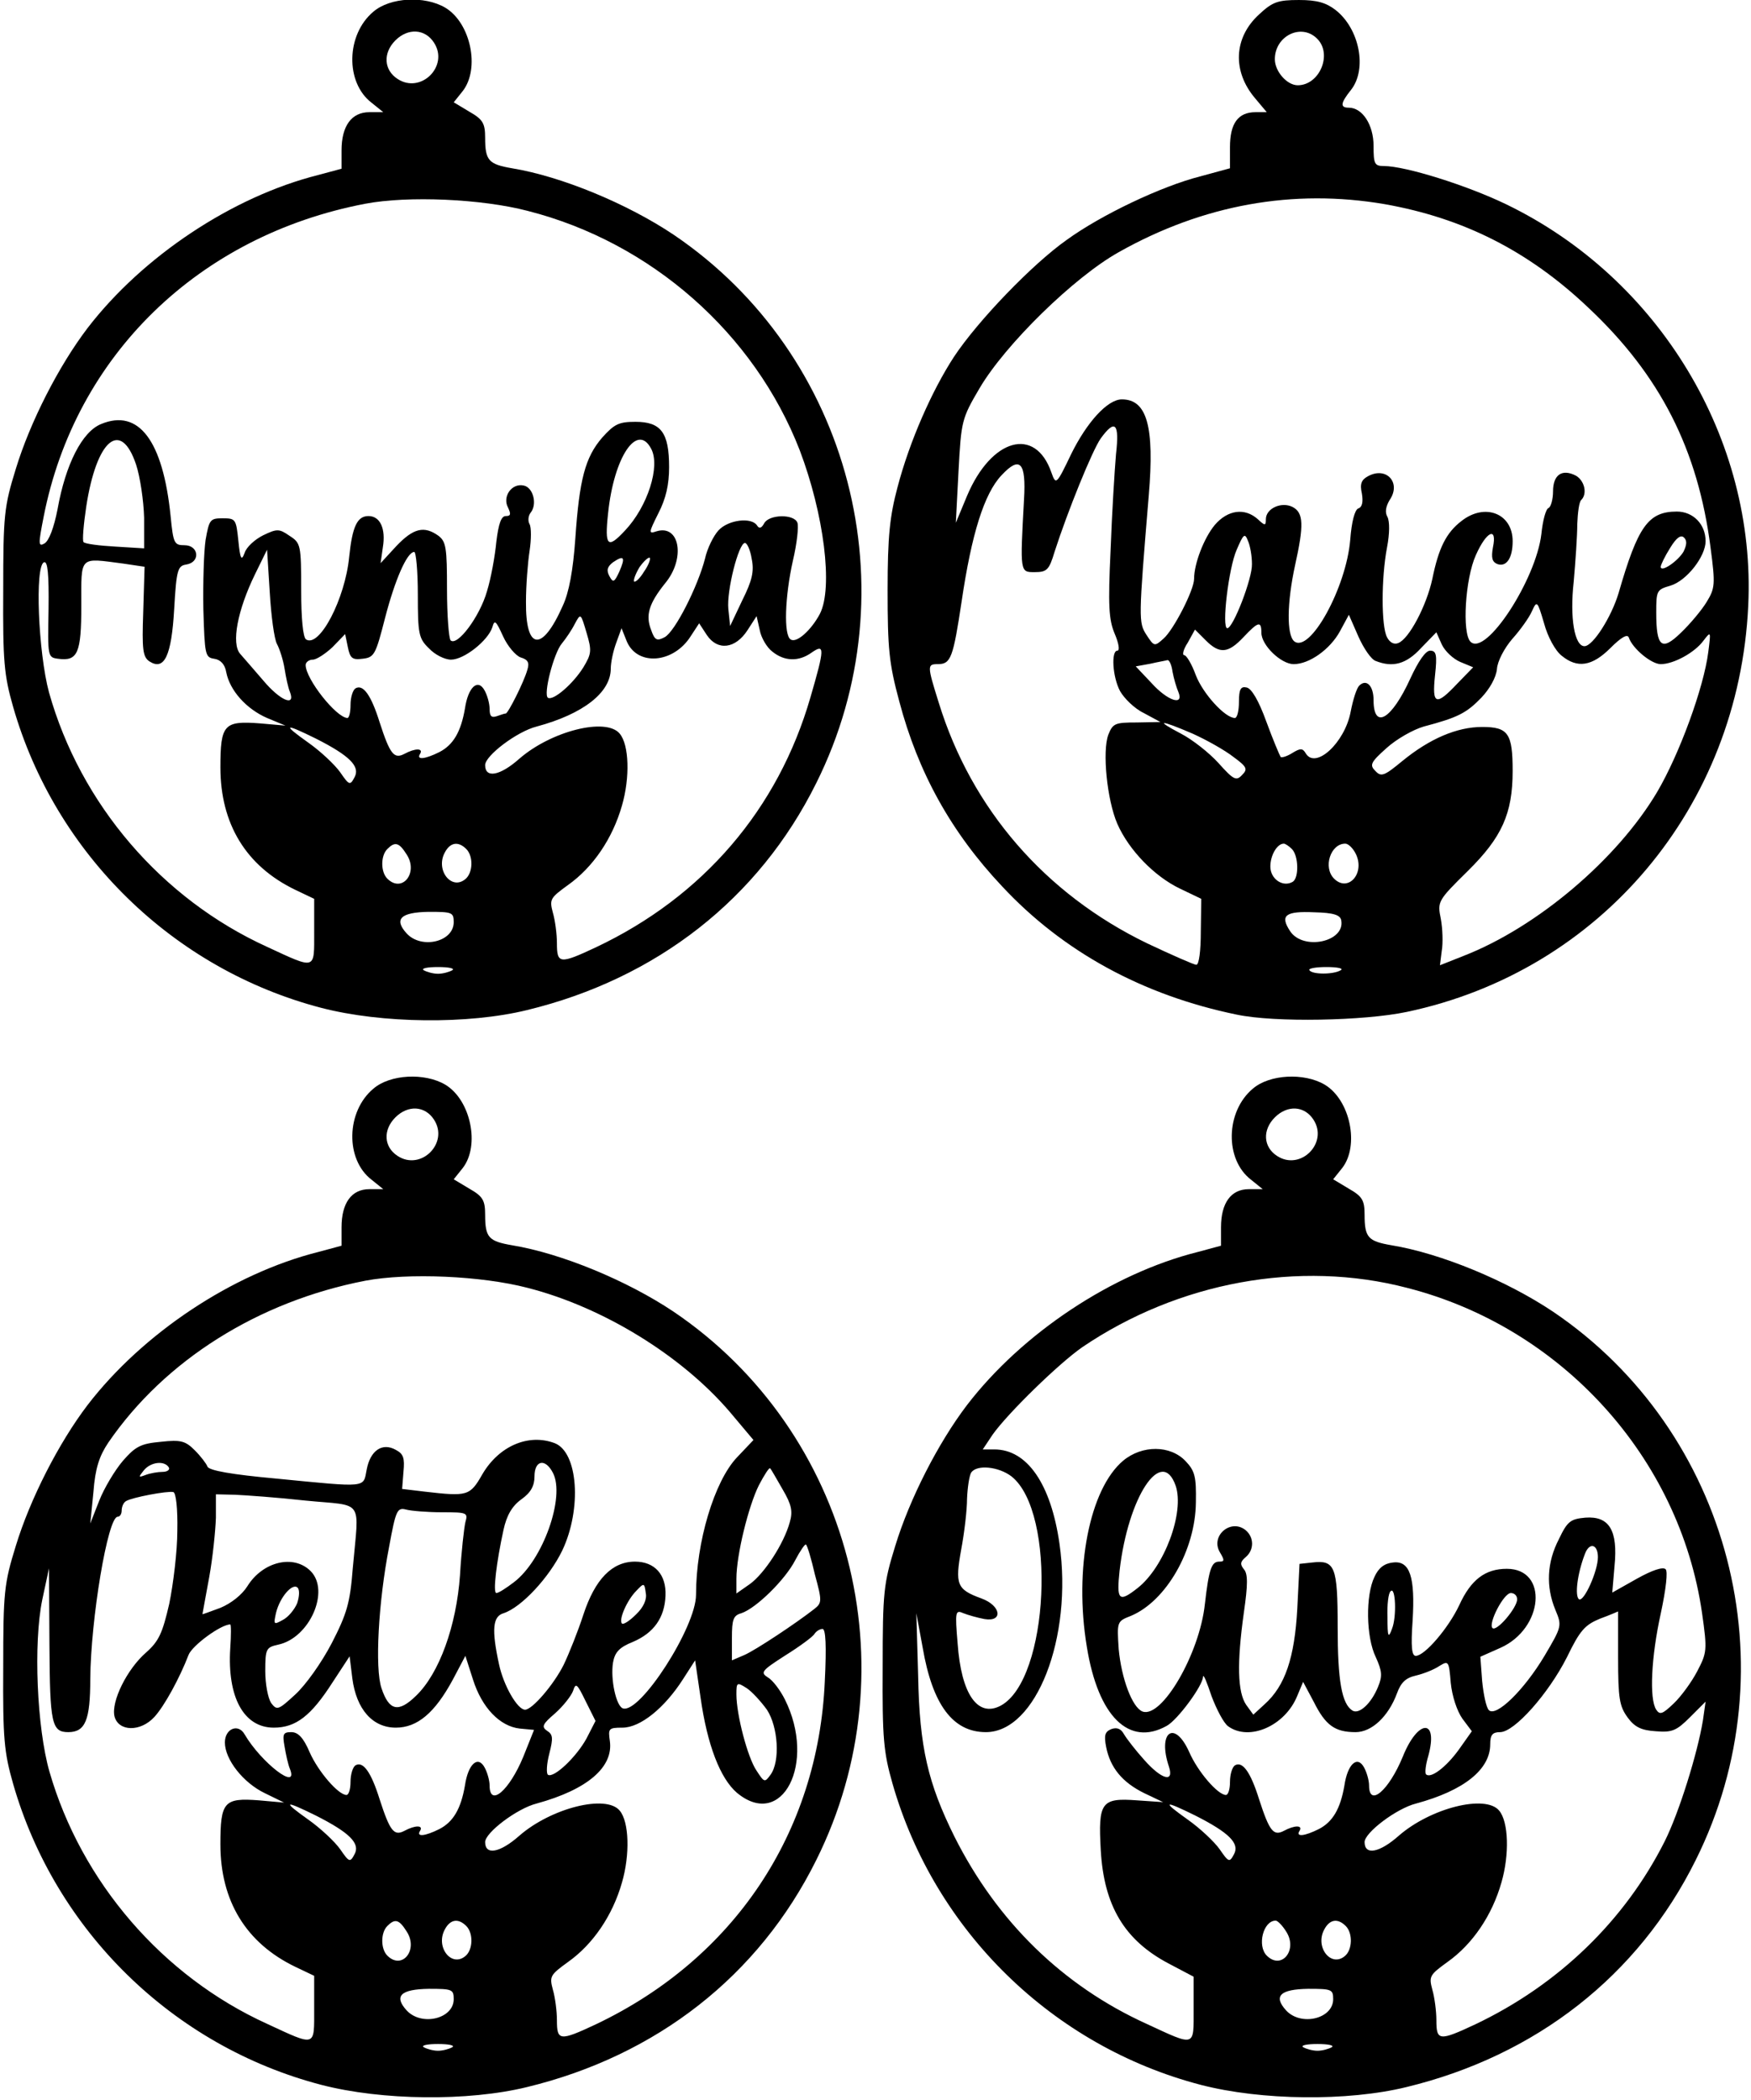
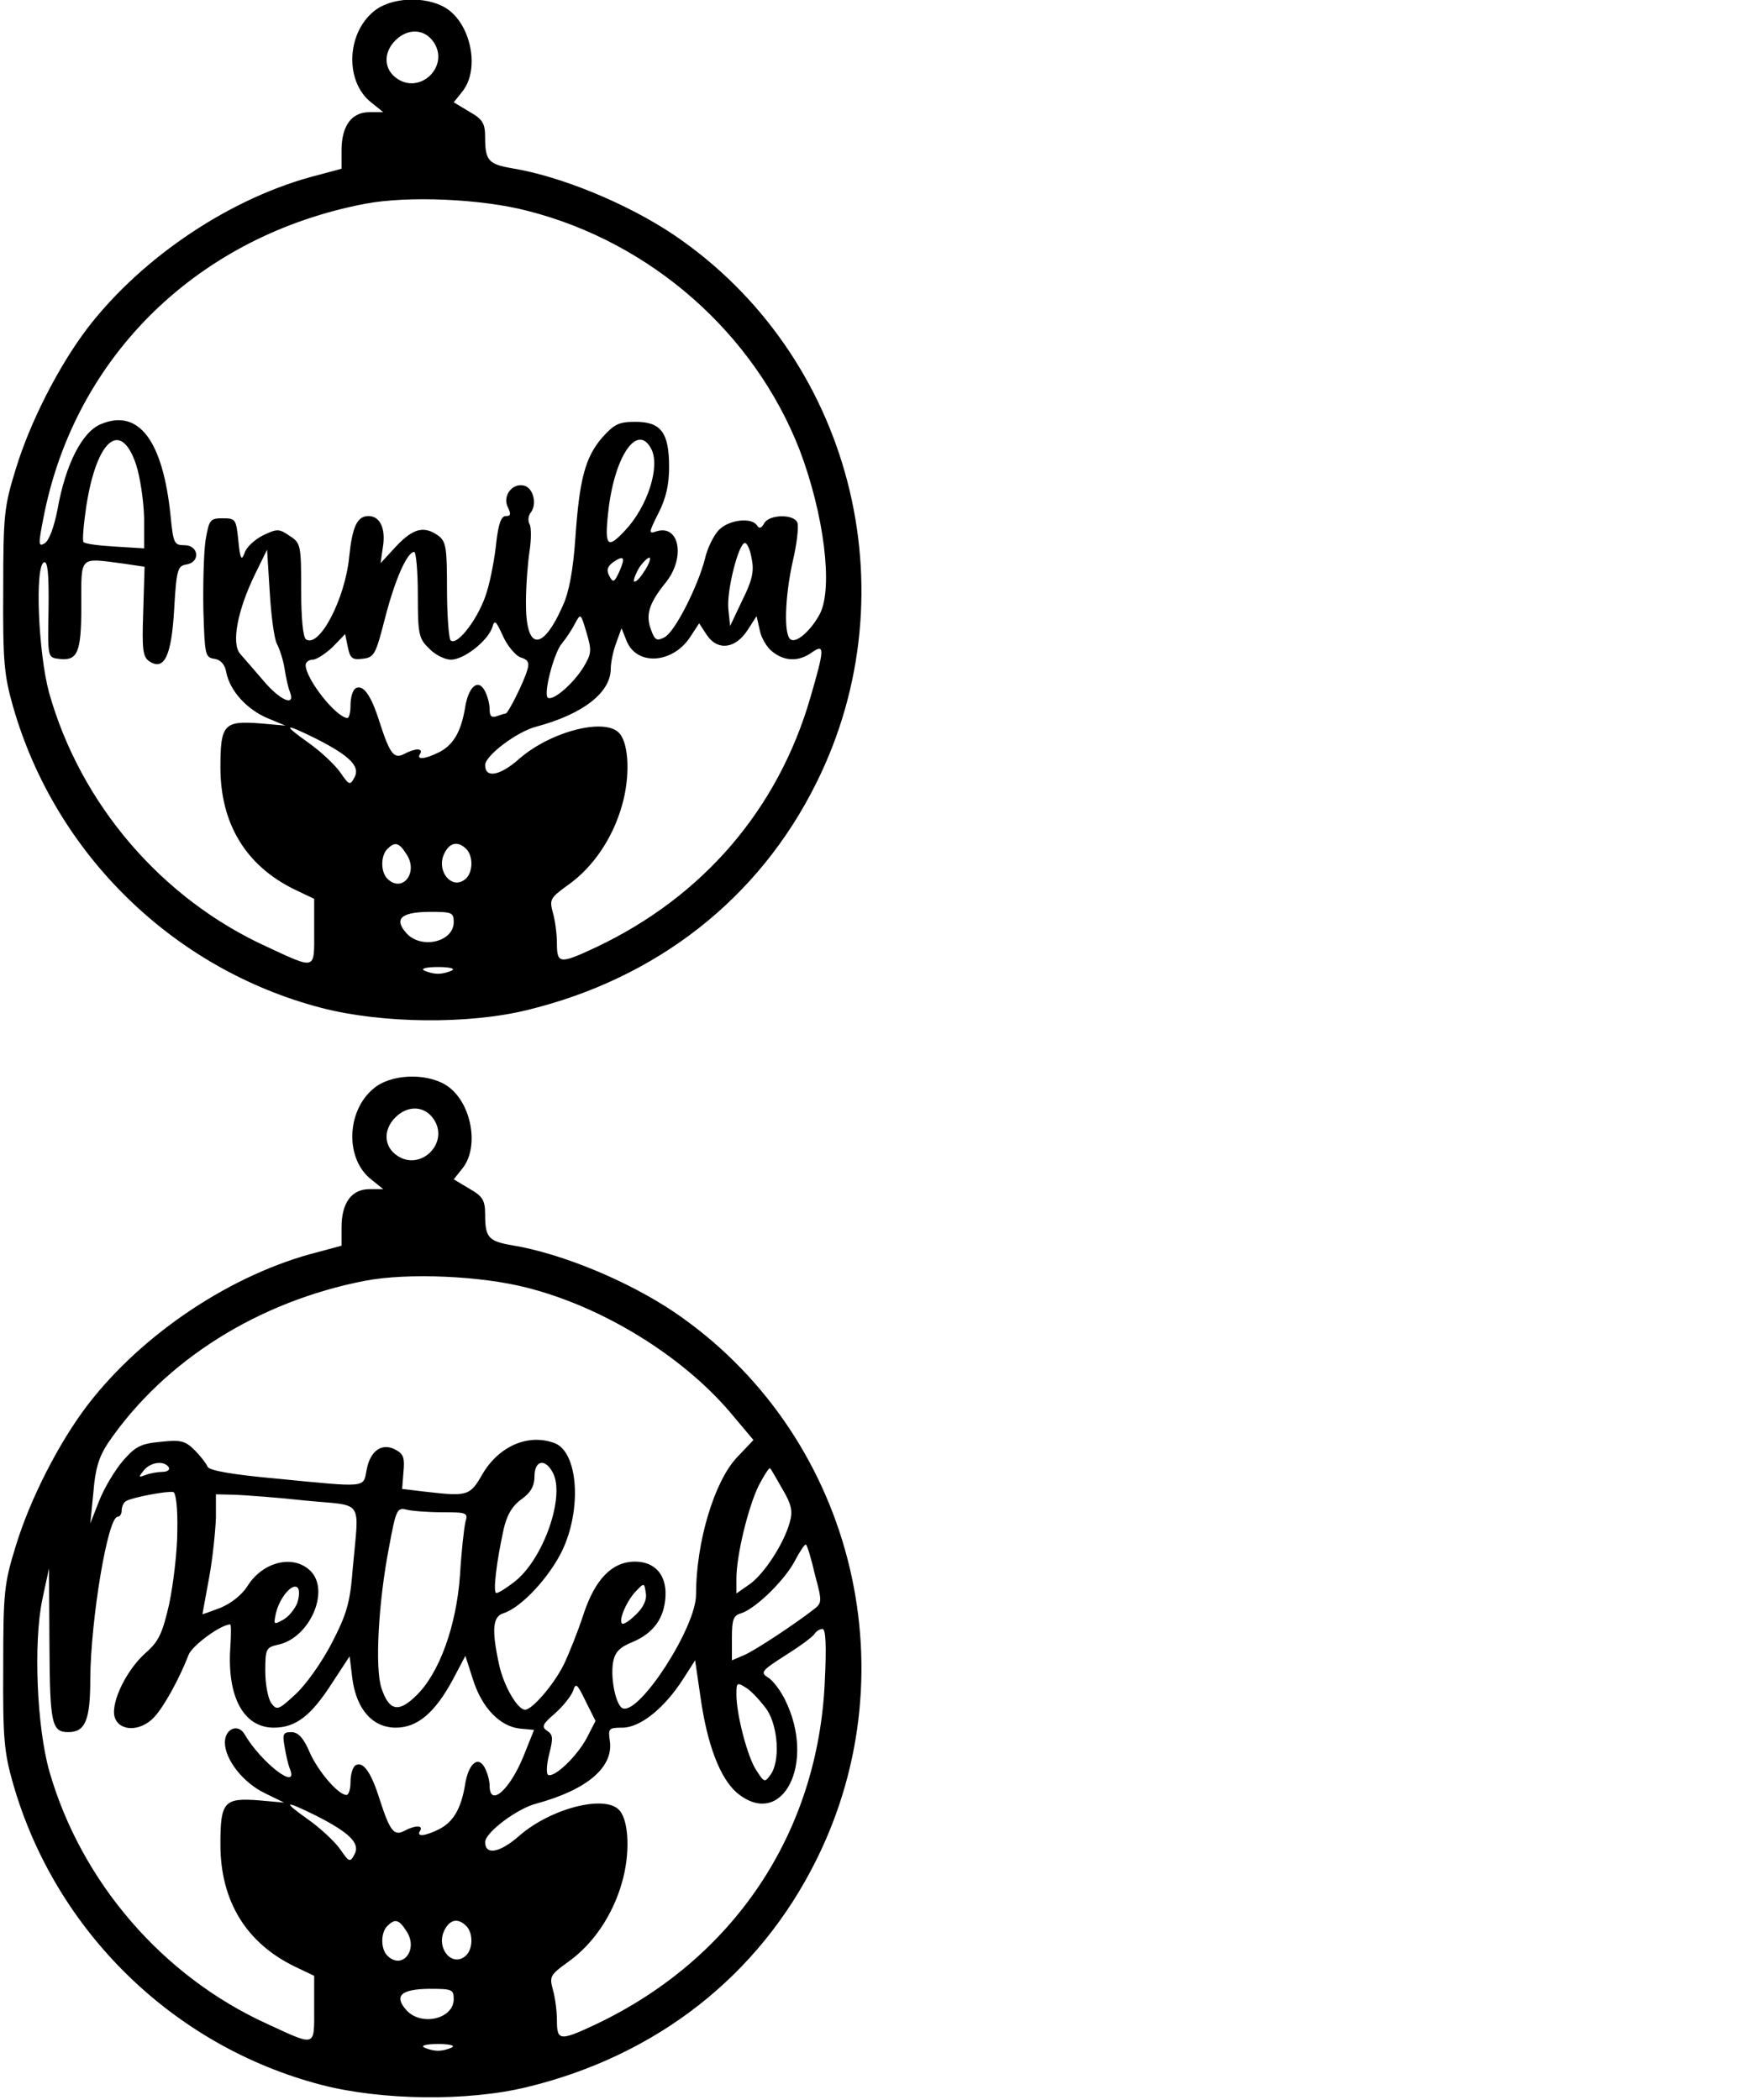
<svg xmlns="http://www.w3.org/2000/svg" version="1.0" width="103.057mm" height="123.593mm" viewBox="0 0 390 468" preserveAspectRatio="xMidYMid meet">
  <g transform="translate(0,468) scale(0.1,-0.1)" fill="#000000" stroke="none">
    <path d="M831 4654 c-61 -51 -63 -158 -4 -203 l26 -21 -31 0 c-40 0 -62 -31 -62 -85 l0 -41 -52 -14 c-191 -48 -391 -181 -514 -341 -64 -84 -128 -209 -160 -314 -26 -84 -28 -103 -28 -270 -1 -159 2 -190 22 -260 94 -328 357 -585 687 -671 135 -35 327 -37 458 -5 289 70 517 248 645 506 214 429 77 955 -318 1222 -103 69 -250 130 -360 148 -52 9 -60 17 -60 68 0 32 -5 41 -35 58 l-35 21 20 25 c39 50 18 152 -39 186 -46 27 -123 23 -160 -9z m135 -69 c34 -52 -29 -115 -81 -81 -31 20 -33 58 -5 86 28 28 66 26 86 -5z m209 -375 c275 -70 505 -273 606 -533 54 -142 75 -307 45 -365 -19 -36 -52 -66 -65 -57 -16 9 -13 96 5 176 9 38 13 76 10 84 -7 20 -63 19 -74 -1 -6 -11 -11 -13 -16 -5 -12 19 -64 13 -86 -11 -11 -12 -25 -40 -30 -63 -16 -62 -67 -163 -90 -175 -17 -9 -22 -7 -30 16 -13 33 -5 59 31 104 46 55 33 132 -19 116 -18 -6 -18 -4 4 40 17 33 24 64 24 103 0 77 -18 101 -75 101 -37 0 -47 -5 -74 -35 -38 -44 -51 -93 -60 -225 -5 -71 -14 -120 -28 -150 -46 -104 -83 -100 -82 9 0 36 4 87 8 113 4 26 4 53 0 60 -4 7 -3 18 2 25 16 19 6 57 -15 61 -27 6 -48 -25 -35 -49 7 -15 6 -19 -5 -19 -10 0 -16 -16 -21 -57 -3 -32 -12 -82 -21 -111 -16 -56 -66 -123 -81 -109 -4 5 -8 56 -8 114 0 92 -2 106 -19 119 -32 23 -56 17 -94 -23 l-35 -38 5 35 c7 42 -6 70 -32 70 -25 0 -36 -23 -43 -91 -9 -93 -66 -203 -96 -184 -7 4 -11 48 -11 110 0 101 -1 105 -26 121 -23 16 -28 16 -59 1 -18 -9 -37 -26 -41 -39 -7 -19 -10 -14 -14 27 -5 48 -6 50 -35 50 -28 0 -30 -3 -38 -48 -4 -27 -6 -96 -5 -155 3 -101 4 -107 24 -110 14 -2 24 -12 27 -30 8 -41 45 -82 91 -102 l41 -17 -57 5 c-80 6 -88 -2 -88 -98 0 -126 57 -220 167 -273 l42 -20 0 -74 c0 -85 5 -84 -105 -33 -235 107 -416 318 -486 567 -24 89 -32 283 -11 290 8 3 11 -26 10 -104 -2 -106 -2 -108 21 -111 44 -6 52 12 52 119 0 112 -6 106 94 93 l47 -7 -3 -100 c-3 -85 -1 -101 14 -111 33 -21 49 12 55 117 5 88 8 96 27 99 32 5 28 43 -4 43 -23 0 -25 4 -31 65 -17 168 -71 240 -155 205 -42 -17 -79 -89 -97 -190 -8 -41 -19 -70 -29 -76 -14 -8 -14 -2 -2 59 70 359 345 627 717 698 95 18 259 11 362 -16z m-873 -565 c9 -27 17 -81 18 -119 l0 -68 -65 4 c-35 2 -67 6 -70 10 -3 3 0 39 6 79 23 150 77 195 111 94z m1148 35 c21 -39 -8 -129 -58 -182 -39 -42 -46 -36 -38 38 13 126 65 203 96 144z m224 -245 c6 -28 1 -49 -21 -93 l-27 -57 -4 38 c-4 41 23 147 37 147 5 0 12 -16 15 -35z m-1058 -190 c6 -11 14 -36 17 -55 3 -19 8 -43 12 -52 13 -34 -22 -19 -59 25 -20 23 -43 50 -52 60 -20 23 -6 97 33 177 l27 55 6 -95 c3 -52 10 -104 16 -115z m314 110 c0 -88 2 -98 25 -120 13 -14 35 -25 49 -25 29 0 82 42 92 72 5 18 8 15 24 -20 10 -22 28 -43 39 -47 17 -5 20 -12 15 -28 -8 -28 -43 -97 -48 -97 -3 0 -11 -3 -20 -6 -12 -4 -16 0 -16 16 0 12 -5 30 -11 41 -15 28 -37 8 -44 -40 -9 -52 -26 -81 -57 -97 -32 -16 -52 -18 -43 -4 8 13 -11 13 -35 0 -23 -12 -32 -1 -55 70 -19 61 -37 86 -54 76 -6 -4 -11 -20 -11 -37 0 -16 -3 -29 -7 -29 -25 1 -93 87 -93 118 0 6 7 12 16 12 8 0 28 13 44 28 l28 29 6 -29 c5 -25 10 -29 33 -26 26 3 29 9 50 91 22 85 49 147 65 147 4 0 8 -43 8 -95z m449 51 c-11 -24 -14 -25 -22 -10 -7 13 -5 21 8 31 25 17 28 11 14 -21z m55 0 c-9 -15 -19 -24 -22 -22 -2 3 3 17 12 32 10 14 20 23 23 21 2 -3 -3 -17 -13 -31z m-135 -213 c-23 -37 -67 -75 -79 -68 -11 7 13 100 31 121 9 11 22 30 29 44 13 24 13 24 26 -20 12 -40 11 -47 -7 -77z m421 35 c27 -22 59 -23 88 -2 29 20 29 10 -3 -100 -72 -249 -239 -444 -478 -557 -81 -38 -87 -37 -87 9 0 20 -4 51 -9 68 -8 30 -6 33 34 62 55 39 99 103 120 177 18 62 16 135 -5 160 -30 37 -153 6 -224 -56 -43 -38 -76 -44 -76 -14 0 21 71 75 115 86 104 28 165 76 165 129 0 13 5 38 12 57 l12 33 12 -30 c24 -55 104 -48 142 12 l19 29 17 -26 c24 -36 64 -31 91 11 l20 31 7 -31 c3 -17 16 -39 28 -48z m-1017 -194 c75 -38 99 -62 86 -86 -10 -19 -12 -18 -32 11 -12 17 -44 47 -71 66 -59 42 -54 44 17 9z m202 -258 c27 -41 -10 -87 -43 -54 -15 15 -15 51 0 66 17 17 26 15 43 -12z m133 12 c16 -16 15 -53 -2 -67 -31 -26 -67 20 -46 59 12 23 30 26 48 8z m-28 -163 c0 -44 -72 -61 -105 -25 -29 32 -13 47 49 48 52 0 56 -1 56 -23z m-3 -107 c-7 -4 -21 -8 -32 -8 -11 0 -25 4 -32 8 -6 4 8 7 32 7 24 0 38 -3 32 -7z" />
-     <path d="M2805 4648 c-57 -52 -60 -127 -9 -187 l26 -31 -25 0 c-39 0 -57 -25 -57 -78 l0 -47 -66 -18 c-87 -22 -221 -86 -297 -141 -77 -54 -199 -181 -252 -261 -49 -75 -99 -188 -126 -291 -17 -64 -22 -108 -22 -229 0 -130 3 -163 26 -248 42 -159 116 -292 229 -412 136 -146 314 -243 523 -286 85 -18 284 -14 379 6 432 91 740 457 761 905 18 371 -198 730 -540 895 -87 42 -224 85 -272 85 -21 0 -23 5 -23 45 0 47 -25 85 -55 85 -20 0 -19 10 5 40 36 46 19 136 -35 178 -21 16 -41 22 -81 22 -47 0 -59 -4 -89 -32z m129 -54 c35 -34 6 -104 -43 -104 -24 0 -51 31 -51 58 0 52 59 81 94 46z m151 -369 c175 -31 320 -104 453 -230 161 -151 245 -317 273 -535 11 -83 10 -91 -9 -122 -11 -18 -37 -49 -57 -68 -43 -42 -55 -32 -55 45 0 49 1 51 32 60 36 11 78 65 78 99 0 38 -28 66 -64 66 -64 0 -87 -33 -130 -182 -16 -53 -57 -118 -76 -118 -22 0 -33 63 -24 143 4 45 8 103 8 129 1 25 4 50 9 54 14 14 7 43 -12 54 -31 16 -51 2 -51 -35 0 -18 -5 -35 -10 -37 -6 -2 -13 -28 -16 -58 -12 -102 -124 -274 -158 -240 -19 19 -12 140 12 193 24 54 48 64 38 17 -4 -23 -2 -32 10 -37 20 -7 34 13 34 51 0 62 -62 86 -114 45 -34 -26 -51 -60 -65 -129 -13 -60 -52 -134 -76 -143 -9 -4 -19 1 -25 13 -13 24 -13 132 0 200 6 31 6 58 1 68 -6 10 -4 23 5 38 26 38 -7 75 -48 53 -15 -8 -19 -17 -14 -39 3 -18 1 -30 -8 -33 -8 -3 -15 -30 -18 -70 -9 -107 -90 -254 -125 -226 -17 15 -16 86 2 169 20 90 19 117 -5 130 -25 13 -60 -3 -60 -27 0 -15 -2 -15 -18 0 -29 26 -67 21 -96 -13 -24 -29 -46 -86 -46 -120 0 -25 -46 -114 -68 -133 -20 -18 -21 -18 -38 8 -18 28 -18 34 5 311 13 154 -4 214 -60 214 -32 0 -78 -51 -113 -122 -33 -69 -34 -69 -44 -41 -36 104 -134 76 -188 -52 l-25 -60 6 115 c6 112 7 117 47 185 57 97 210 247 310 303 188 106 389 142 593 107z m-599 -557 c-3 -35 -9 -130 -12 -213 -6 -125 -4 -156 9 -187 9 -21 12 -38 6 -38 -14 0 -11 -58 6 -90 9 -16 32 -39 53 -49 l37 -20 -53 -1 c-48 0 -53 -2 -63 -27 -14 -37 -3 -146 20 -199 26 -59 83 -117 139 -144 l48 -23 -1 -73 c0 -43 -4 -74 -10 -74 -5 0 -55 22 -110 48 -227 110 -391 299 -464 536 -26 83 -26 86 -2 86 29 0 34 14 53 140 22 149 50 240 89 281 41 44 55 29 50 -54 -9 -164 -9 -162 24 -162 27 0 32 5 44 45 29 90 84 226 103 253 32 44 42 34 34 -35z m303 -245 c1 -32 -42 -143 -55 -143 -13 0 3 135 21 175 15 35 18 38 25 20 5 -11 9 -34 9 -52z m962 28 c-12 -21 -51 -48 -51 -34 0 4 9 23 21 42 14 23 24 30 31 23 7 -7 6 -16 -1 -31z m-272 -232 c35 -29 68 -24 109 17 24 24 38 32 41 23 8 -24 50 -59 71 -59 29 0 76 26 95 52 17 22 17 22 11 -25 -10 -79 -64 -227 -114 -312 -89 -150 -267 -301 -431 -365 l-53 -21 4 32 c3 17 2 49 -2 71 -8 39 -7 41 60 107 76 75 100 128 100 223 0 84 -10 98 -68 98 -56 0 -117 -26 -178 -76 -40 -33 -47 -36 -60 -22 -13 13 -11 19 25 51 22 20 59 41 83 48 76 20 95 30 128 64 19 20 33 45 35 64 1 17 16 46 34 67 18 20 38 48 44 62 11 24 12 24 27 -27 8 -30 25 -61 39 -72z m-414 -12 c38 -15 68 -7 101 29 l34 35 12 -27 c7 -15 25 -32 41 -39 l29 -12 -35 -36 c-48 -51 -57 -48 -50 18 5 46 3 55 -11 55 -10 0 -26 -23 -44 -62 -42 -92 -82 -115 -82 -48 0 32 -16 48 -32 32 -6 -6 -14 -32 -19 -58 -13 -69 -78 -129 -100 -93 -7 12 -12 12 -30 1 -11 -7 -23 -11 -26 -9 -2 3 -17 38 -32 79 -17 47 -33 74 -44 76 -13 3 -17 -4 -17 -32 0 -20 -4 -36 -9 -36 -22 0 -71 54 -87 95 -9 25 -21 45 -26 45 -5 0 -2 13 8 28 l16 29 24 -24 c31 -31 50 -29 84 7 33 35 40 37 40 10 0 -28 44 -70 72 -70 35 0 81 33 103 73 l20 37 21 -48 c12 -27 29 -52 39 -55z m-453 -24 c3 -16 9 -36 13 -45 13 -32 -24 -20 -60 20 l-35 37 33 6 c17 4 35 7 38 8 4 0 9 -11 11 -26z m45 -138 c31 -14 72 -37 91 -52 30 -22 32 -27 19 -40 -13 -14 -19 -11 -53 27 -21 23 -58 52 -83 65 -61 32 -46 31 26 0z m221 -257 c15 -15 16 -64 2 -73 -22 -13 -50 6 -50 34 0 25 15 51 30 51 3 0 11 -5 18 -12z m143 -12 c20 -43 -18 -85 -49 -54 -25 25 -8 78 25 78 7 0 18 -11 24 -24z m-33 -147 c9 -48 -85 -68 -114 -24 -23 35 -11 45 54 42 43 -1 58 -6 60 -18z m-1 -111 c-16 -10 -64 -10 -70 0 -3 4 15 7 38 7 24 0 39 -3 32 -7z" />
    <path d="M831 2254 c-61 -51 -63 -158 -4 -203 l26 -21 -31 0 c-40 0 -62 -31 -62 -85 l0 -41 -52 -14 c-191 -48 -391 -181 -514 -341 -64 -84 -128 -209 -160 -314 -26 -84 -28 -103 -28 -270 -1 -159 2 -190 22 -260 94 -328 357 -585 687 -671 135 -35 327 -37 458 -5 289 70 517 248 645 506 214 429 77 955 -318 1222 -103 69 -250 130 -360 148 -52 9 -60 17 -60 68 0 32 -5 41 -35 58 l-35 21 20 25 c39 50 18 152 -39 186 -46 27 -123 23 -160 -9z m135 -69 c34 -52 -29 -115 -81 -81 -31 20 -33 58 -5 86 28 28 66 26 86 -5z m209 -375 c168 -43 343 -151 450 -276 l53 -63 -37 -39 c-50 -53 -91 -188 -91 -306 0 -72 -125 -266 -163 -253 -15 5 -28 65 -22 102 4 23 14 34 44 46 47 20 71 54 73 103 2 47 -24 76 -68 76 -51 0 -89 -39 -115 -118 -12 -37 -32 -87 -44 -112 -22 -44 -70 -100 -86 -100 -17 0 -48 54 -58 101 -17 78 -14 107 10 114 40 13 102 80 131 140 44 93 35 219 -17 239 -58 22 -124 -6 -161 -69 -28 -49 -33 -50 -129 -39 l-50 6 3 38 c3 31 0 40 -17 49 -30 17 -57 -1 -65 -44 -8 -41 4 -40 -201 -20 -99 9 -151 18 -154 27 -2 6 -15 23 -28 36 -21 21 -31 24 -76 19 -44 -4 -56 -10 -84 -42 -18 -21 -42 -61 -53 -89 l-20 -51 7 70 c4 53 13 80 33 110 126 184 335 315 573 361 95 18 259 11 362 -16z m-800 -400 c3 -5 -3 -10 -14 -10 -10 0 -28 -3 -38 -7 -16 -6 -16 -5 -4 10 15 19 46 23 56 7z m856 -12 c28 -53 -22 -195 -87 -244 -17 -13 -34 -24 -39 -24 -8 0 0 68 16 141 7 32 19 53 40 68 21 15 29 30 29 51 0 36 24 41 41 8z m512 -37 c20 -34 23 -49 16 -73 -13 -48 -57 -115 -89 -138 l-30 -21 0 33 c0 53 27 162 50 208 12 23 23 40 25 38 2 -1 14 -23 28 -47z m-1349 -92 c0 -46 -9 -119 -18 -163 -15 -65 -23 -83 -51 -108 -43 -37 -79 -110 -71 -143 9 -34 58 -35 89 -1 22 24 56 86 76 138 8 21 72 68 93 68 2 0 2 -24 0 -53 -7 -109 30 -177 97 -177 49 0 83 26 131 101 l38 58 6 -49 c9 -69 45 -110 97 -110 48 0 87 33 127 107 l28 53 17 -53 c20 -63 60 -104 104 -109 l32 -3 -24 -60 c-31 -75 -75 -113 -75 -64 0 11 -5 29 -11 40 -15 28 -37 8 -44 -40 -9 -52 -26 -81 -57 -97 -32 -16 -52 -18 -43 -4 8 13 -11 13 -35 0 -23 -12 -32 -1 -55 70 -19 61 -37 86 -54 76 -6 -4 -11 -20 -11 -37 0 -16 -4 -29 -9 -29 -18 0 -63 52 -82 95 -14 33 -26 45 -41 45 -18 0 -20 -4 -15 -32 3 -18 8 -41 12 -50 20 -51 -64 14 -101 77 -14 25 -44 13 -44 -18 0 -38 41 -90 89 -113 l43 -21 -56 5 c-78 6 -86 -3 -86 -98 0 -126 57 -220 167 -273 l42 -20 0 -74 c0 -85 5 -84 -105 -33 -233 106 -414 316 -485 562 -28 98 -36 286 -16 383 l15 70 1 -171 c1 -175 5 -194 42 -194 38 0 49 27 49 118 1 134 39 362 61 362 5 0 9 6 9 14 0 8 4 18 10 21 13 8 92 23 105 20 6 -1 10 -37 9 -86z m286 67 c132 -13 119 7 105 -151 -6 -77 -13 -101 -47 -167 -23 -44 -58 -93 -81 -114 -38 -35 -41 -36 -54 -19 -7 11 -13 42 -13 71 0 50 2 53 29 59 70 15 116 120 72 164 -38 38 -107 21 -141 -34 -12 -19 -36 -38 -60 -48 -22 -8 -40 -15 -40 -14 0 1 7 38 15 82 8 44 14 104 15 133 l0 52 43 -1 c23 -1 94 -6 157 -13z m304 -26 c56 0 58 -1 52 -22 -3 -13 -9 -66 -12 -118 -8 -113 -46 -219 -98 -269 -39 -38 -60 -34 -77 17 -15 44 -7 192 17 315 15 82 18 88 38 83 11 -3 47 -6 80 -6z m831 -139 c16 -59 16 -63 -2 -77 -41 -32 -130 -91 -155 -102 l-28 -12 0 50 c0 41 3 50 21 55 33 11 98 75 120 118 11 21 22 37 24 35 3 -2 12 -32 20 -67z m-1154 -64 c-6 -14 -20 -31 -32 -37 -20 -11 -21 -11 -15 16 9 36 37 67 48 56 5 -5 4 -20 -1 -35z m755 -25 c-14 -14 -28 -23 -31 -20 -8 8 11 52 32 73 17 18 18 18 21 -5 3 -14 -5 -32 -22 -48z m421 -149 c-15 -338 -203 -618 -510 -764 -81 -38 -87 -37 -87 9 0 20 -4 51 -9 68 -8 30 -6 33 34 62 55 39 99 103 120 177 18 62 16 135 -5 160 -30 37 -153 6 -224 -56 -43 -38 -76 -44 -76 -14 0 21 71 75 115 86 113 31 171 81 163 139 -4 28 -3 30 28 30 40 0 94 44 135 108 l27 42 12 -82 c15 -107 44 -181 81 -213 101 -84 178 66 107 208 -10 20 -27 43 -38 49 -17 11 -14 15 39 49 32 20 62 42 65 48 4 6 12 11 18 11 7 0 9 -37 5 -117z m-531 -127 c-23 -42 -73 -89 -86 -81 -4 3 -3 24 3 47 9 35 8 43 -5 51 -13 9 -10 15 18 39 18 16 36 39 40 50 6 19 9 16 28 -23 l22 -44 -20 -39z m402 64 c25 -38 30 -115 8 -145 -13 -18 -14 -17 -31 9 -20 29 -45 125 -45 170 0 27 1 28 23 14 12 -8 32 -30 45 -48z m-1005 -236 c75 -38 99 -62 86 -86 -10 -19 -12 -18 -32 11 -12 17 -44 47 -71 66 -59 42 -54 44 17 9z m202 -258 c27 -41 -10 -87 -43 -54 -15 15 -15 51 0 66 17 17 26 15 43 -12z m133 12 c16 -16 15 -53 -2 -67 -31 -26 -67 20 -46 59 12 23 30 26 48 8z m-28 -163 c0 -44 -72 -61 -105 -25 -29 32 -13 47 49 48 52 0 56 -1 56 -23z m-3 -107 c-7 -4 -21 -8 -32 -8 -11 0 -25 4 -32 8 -6 4 8 7 32 7 24 0 38 -3 32 -7z" />
-     <path d="M2791 2254 c-61 -51 -63 -158 -4 -203 l26 -21 -31 0 c-40 0 -62 -31 -62 -85 l0 -41 -52 -14 c-191 -48 -391 -181 -514 -341 -64 -84 -128 -209 -160 -314 -26 -84 -28 -103 -28 -270 -1 -159 2 -190 22 -260 94 -328 357 -585 687 -671 135 -35 327 -37 458 -5 289 70 517 248 645 506 214 429 77 955 -318 1222 -103 69 -250 130 -360 148 -52 9 -60 17 -60 68 0 32 -5 41 -35 58 l-35 21 20 25 c39 50 18 152 -39 186 -46 27 -123 23 -160 -9z m135 -69 c34 -52 -29 -115 -81 -81 -31 20 -33 58 -5 86 28 28 66 26 86 -5z m209 -375 c344 -88 607 -378 657 -724 12 -84 11 -89 -11 -131 -12 -23 -36 -56 -52 -71 -25 -24 -31 -26 -39 -14 -16 24 -11 119 10 214 12 56 16 94 11 99 -6 6 -30 -2 -64 -21 l-55 -31 5 59 c8 80 -12 112 -65 108 -33 -3 -40 -8 -59 -48 -27 -52 -29 -106 -8 -157 15 -36 15 -37 -24 -103 -46 -77 -108 -137 -124 -121 -6 6 -12 35 -15 65 l-4 54 45 20 c96 43 107 176 14 176 -48 0 -80 -24 -106 -81 -24 -51 -77 -113 -97 -113 -9 0 -11 21 -7 78 6 98 -6 135 -44 130 -19 -2 -32 -12 -41 -32 -20 -41 -19 -134 3 -179 14 -31 15 -42 5 -66 -15 -37 -42 -62 -57 -53 -24 15 -33 67 -33 186 0 136 -6 150 -57 144 l-28 -3 -5 -100 c-6 -109 -27 -172 -73 -213 l-25 -23 -16 22 c-19 28 -21 92 -5 206 9 62 9 86 0 96 -9 11 -8 17 4 27 19 16 19 44 0 60 -33 27 -80 -13 -57 -50 10 -17 10 -20 -2 -20 -17 0 -23 -16 -32 -95 -12 -111 -96 -255 -139 -239 -23 9 -47 74 -53 139 -4 61 -4 62 27 74 79 33 144 147 145 253 1 57 -2 70 -23 92 -34 36 -97 36 -139 1 -75 -63 -110 -241 -81 -415 25 -155 94 -223 178 -176 24 13 81 90 81 110 1 6 9 -14 19 -44 11 -29 27 -60 37 -67 47 -34 127 1 154 68 l13 31 24 -45 c26 -52 47 -67 93 -67 36 0 73 35 92 86 9 25 20 35 42 40 17 4 40 13 52 21 21 13 22 12 26 -37 3 -30 14 -63 26 -80 l21 -28 -29 -41 c-29 -40 -63 -65 -73 -55 -3 3 -1 21 5 41 23 84 -23 83 -57 -2 -31 -75 -75 -113 -75 -64 0 11 -5 29 -11 40 -15 28 -37 8 -44 -40 -9 -52 -26 -81 -57 -97 -32 -16 -52 -18 -43 -4 8 13 -11 13 -35 0 -23 -12 -32 -1 -55 70 -19 61 -37 86 -54 76 -6 -4 -11 -20 -11 -37 0 -16 -4 -29 -9 -29 -18 0 -63 52 -82 96 -33 73 -71 44 -45 -33 12 -37 -17 -28 -55 15 -19 21 -39 47 -45 57 -7 13 -16 16 -28 12 -15 -6 -17 -14 -12 -40 9 -46 36 -79 85 -103 l42 -20 -58 4 c-80 6 -87 -4 -81 -111 7 -124 53 -201 152 -253 l55 -29 0 -73 c0 -84 5 -83 -105 -32 -187 85 -333 228 -428 417 -59 119 -78 199 -81 358 l-4 140 14 -76 c22 -129 68 -189 141 -189 112 0 194 211 164 420 -19 133 -72 210 -145 210 l-26 0 22 33 c34 48 148 159 200 195 214 145 483 195 724 132z m-882 -420 c101 -80 84 -453 -24 -511 -51 -27 -88 25 -96 139 -6 71 -5 75 13 67 10 -4 31 -10 47 -13 42 -7 37 30 -7 46 -55 20 -59 31 -45 109 7 37 13 88 13 113 1 25 5 51 9 58 12 19 61 14 90 -8z m366 -21 c20 -59 -25 -181 -85 -228 -42 -33 -47 -27 -40 39 19 165 94 278 125 189z m941 -159 c0 -31 -31 -100 -42 -94 -10 7 -4 57 13 101 10 27 29 22 29 -7z m-459 -160 c-8 -22 -10 -18 -10 26 -1 28 2 54 7 58 11 12 14 -57 3 -84z m279 66 c0 -19 -46 -73 -55 -64 -10 10 25 78 41 78 8 0 14 -6 14 -14z m225 -130 c0 -91 3 -108 21 -133 16 -22 31 -29 63 -31 36 -3 46 1 76 31 l35 35 -6 -42 c-12 -73 -53 -205 -85 -269 -89 -177 -237 -320 -422 -408 -81 -38 -87 -37 -87 9 0 20 -4 51 -9 68 -8 30 -6 33 34 62 55 39 99 103 120 177 18 62 16 135 -5 160 -30 37 -153 6 -224 -56 -43 -38 -76 -44 -76 -14 0 21 71 75 115 86 107 29 165 76 165 132 0 21 5 27 22 27 32 0 108 86 149 167 29 60 40 72 74 86 22 8 40 16 40 16 0 1 0 -46 0 -103z m-942 -352 c75 -38 99 -62 86 -86 -10 -19 -12 -18 -32 11 -12 17 -44 47 -71 66 -59 42 -54 44 17 9z m202 -258 c27 -41 -10 -87 -43 -54 -22 22 -8 78 20 78 4 0 15 -11 23 -24z m133 12 c16 -16 15 -53 -2 -67 -31 -26 -67 20 -46 59 12 23 30 26 48 8z m-28 -163 c0 -44 -72 -61 -105 -25 -29 32 -13 47 49 48 52 0 56 -1 56 -23z m-3 -107 c-7 -4 -21 -8 -32 -8 -11 0 -25 4 -32 8 -6 4 8 7 32 7 24 0 38 -3 32 -7z" />
  </g>
</svg>